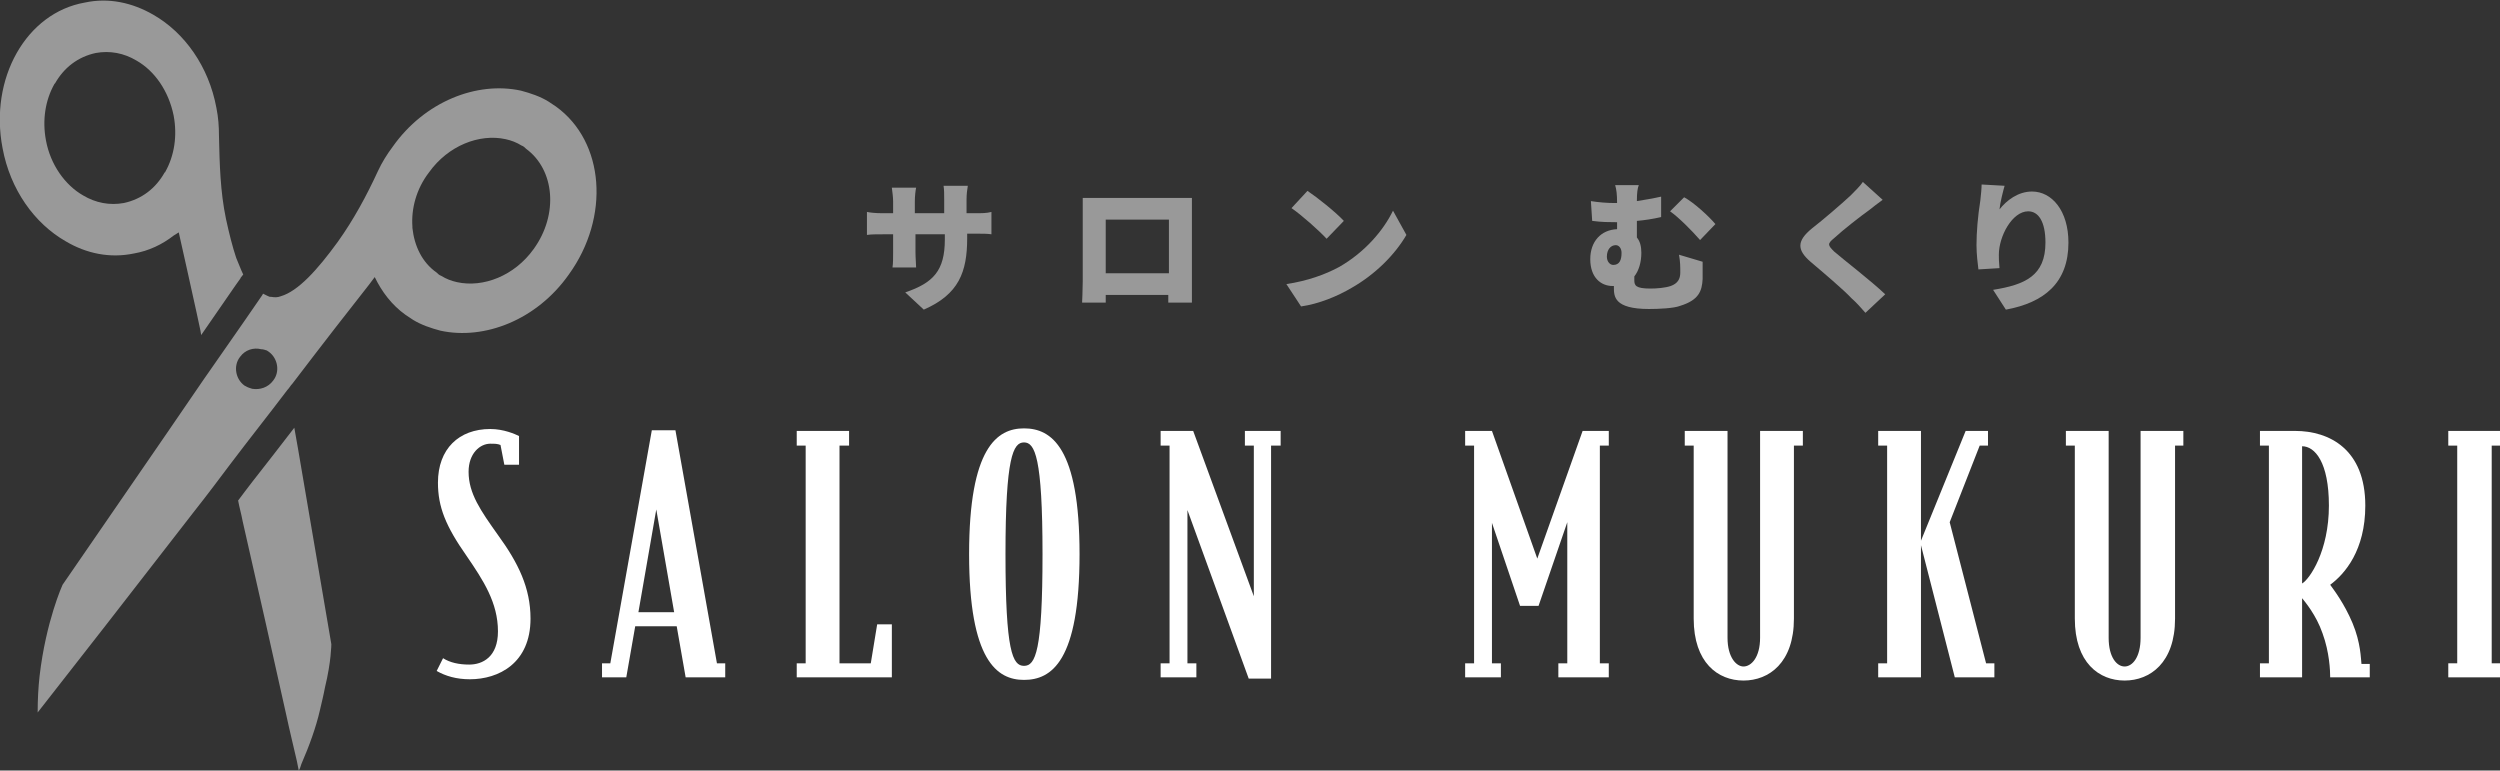
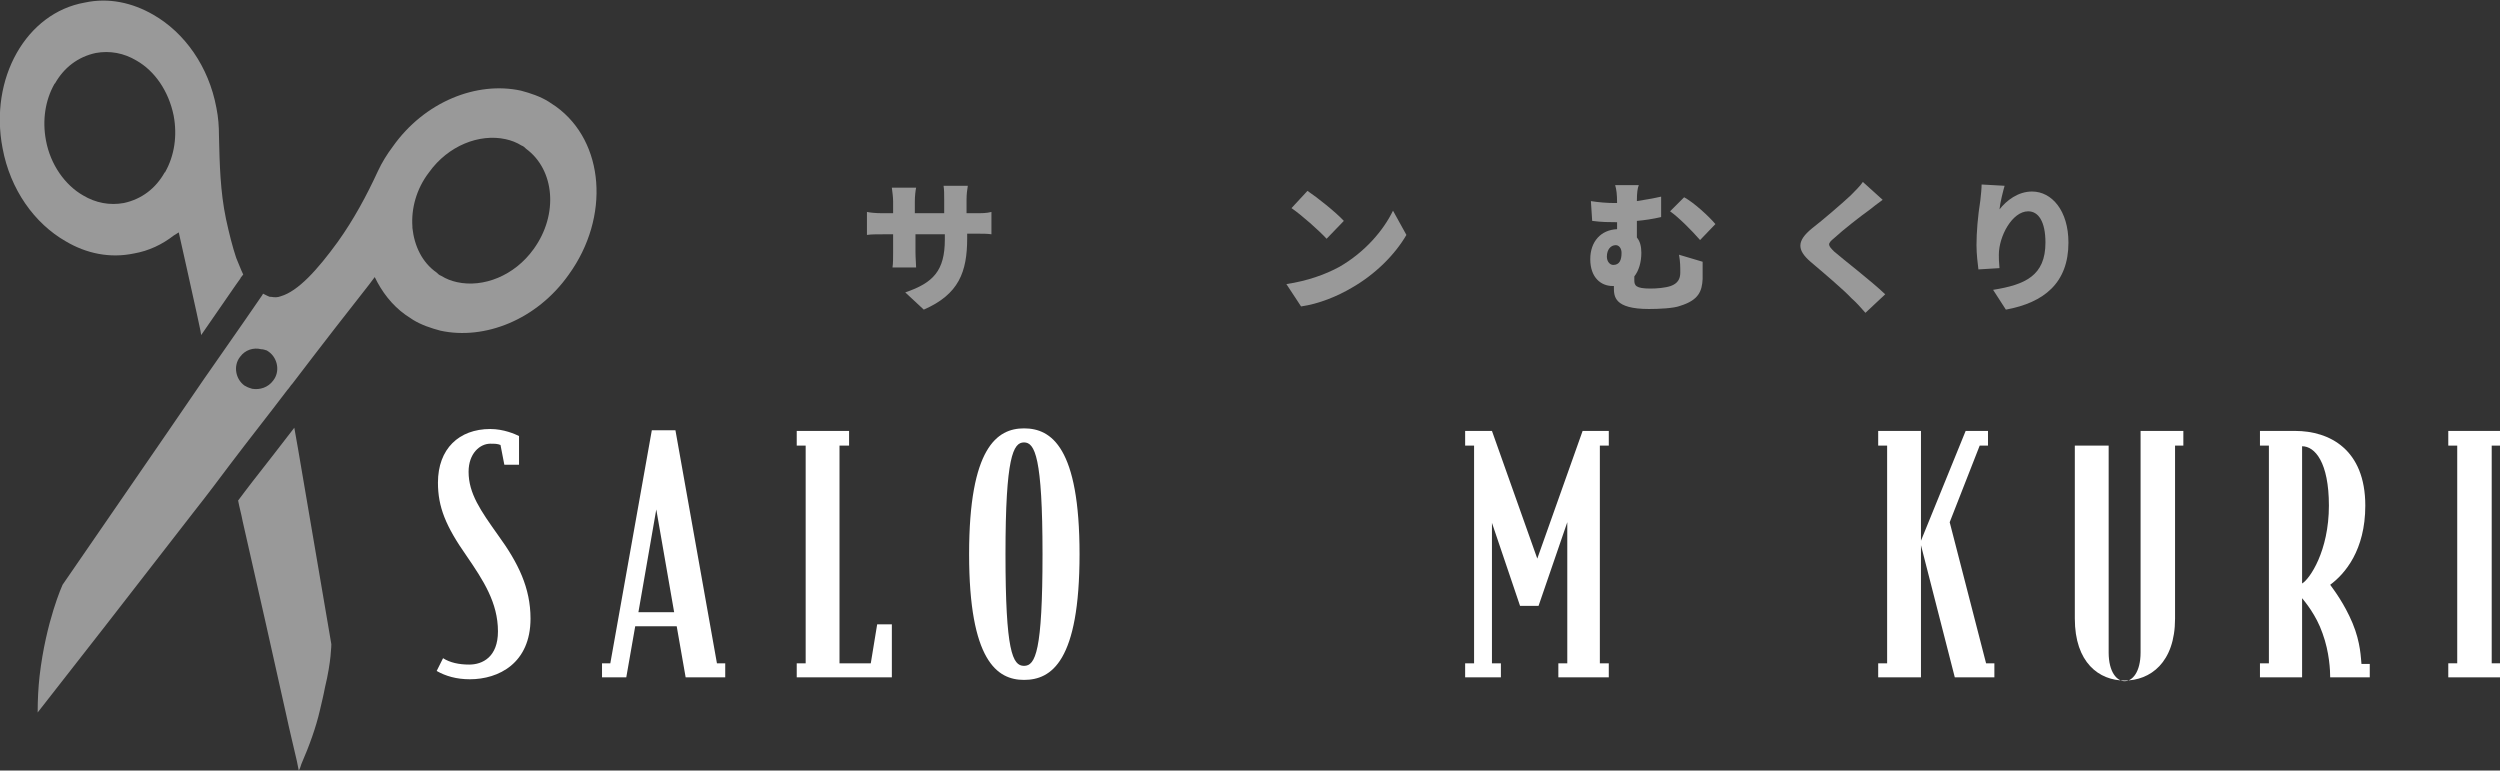
<svg xmlns="http://www.w3.org/2000/svg" version="1.1" id="レイヤー_1" x="0px" y="0px" viewBox="0 0 391.6 120.7" style="enable-background:new 0 0 391.6 120.7;" xml:space="preserve">
  <rect x="0" y="0" width="391.6" height="120.7" fill="#333333" stroke="none" />
  <style type="text/css">
	.st0{fill:#FFFFFF;}
	.st1{opacity:0.5;}
</style>
  <g>
    <path class="st0" d="M83.1,96.9c0,7-5,9.5-9.5,9.5c-2.1,0-3.8-0.5-5.2-1.3l1-2c1.1,0.7,2.5,1,4.1,1c2.1,0,4.5-1.2,4.5-5.2   c0-4.5-2.3-8-4.9-11.8c-3.3-4.7-4.5-7.7-4.5-11.5c0-5.3,3.3-8.4,8.2-8.4c2.1,0,3.9,0.8,4.5,1.1v4.5H79l-0.6-3.1   c-0.5-0.2-0.9-0.2-1.6-0.2c-1.6,0-3.4,1.5-3.4,4.4c0,3.4,1.9,6.1,4.6,9.9C81.2,88.2,83.1,92.1,83.1,96.9z" />
    <path class="st0" d="M113.6,106.1h-6.2l-1.4-8h-6.5l-1.4,8h-3.8v-2.2h1.3l6.5-36.5h3.7l6.5,36.5h1.3V106.1z M105.6,95.9l-2.8-16.1   L100,95.9H105.6z" />
    <path class="st0" d="M139.6,106.1h-14.8v-2.2h1.4V69.8h-1.4v-2.3h8.2v2.3h-1.5v34.1h4.9l1-6.1h2.3V106.1z" />
    <path class="st0" d="M169.1,86.8c0,16.8-4.4,19.7-8.7,19.7c-4.2,0-8.6-3-8.6-19.7s4.4-19.7,8.6-19.7   C164.7,67.1,169.1,70.1,169.1,86.8z M163.3,86.8c0-15.2-1.2-17.5-2.9-17.5s-2.9,2.3-2.9,17.5c0,15.2,1.1,17.5,2.9,17.5   S163.3,102,163.3,86.8z" />
-     <path class="st0" d="M200.5,69.8h-1.4v36.5h-3.5L186,79.9v24h1.4v2.2h-5.6v-2.2h1.4V69.8h-1.4v-2.3h5.1l9.5,25.9V69.8h-1.4v-2.3   h5.6V69.8z" />
    <path class="st0" d="M252,106.1h-7.9v-2.2h1.4V81.8L241,94.9h-2.9l-4.4-13v22h1.4v2.2h-5.6v-2.2h1.4V69.8h-1.4v-2.3h4.2l7.1,20   l7.1-20h4.1v2.3h-1.4v34.1h1.4V106.1z" />
-     <path class="st0" d="M282.4,69.8H281v27.1c0,6.9-3.9,9.7-7.9,9.7c-4,0-7.8-2.8-7.8-9.7V69.8h-1.4v-2.3h6.7v32.4   c0,3.1,1.4,4.5,2.5,4.5c1.2,0,2.6-1.4,2.6-4.5V67.5h6.7V69.8z" />
    <path class="st0" d="M312.4,106.1h-6.2l-5.3-20.7v20.7h-6.7v-2.2h1.4V69.8h-1.4v-2.3h6.7v17.2l7-17.2h3.5v2.3h-1.3l-4.7,12   l5.7,22.1h1.3V106.1z" />
-     <path class="st0" d="M342.1,69.8h-1.4v27.1c0,6.9-3.9,9.7-7.9,9.7c-4,0-7.8-2.8-7.8-9.7V69.8h-1.4v-2.3h6.7v32.4   c0,3.1,1.3,4.5,2.5,4.5s2.5-1.4,2.5-4.5V67.5h6.7V69.8z" />
+     <path class="st0" d="M342.1,69.8h-1.4v27.1c0,6.9-3.9,9.7-7.9,9.7c-4,0-7.8-2.8-7.8-9.7V69.8h-1.4h6.7v32.4   c0,3.1,1.3,4.5,2.5,4.5s2.5-1.4,2.5-4.5V67.5h6.7V69.8z" />
    <path class="st0" d="M371.1,106.1h-6.1c0-1-0.1-3.9-1.2-6.9c-1-2.9-2.8-5-3.2-5.5v12.4H354v-2.2h1.4V69.8H354v-2.3h5.5   c5.4,0,11,2.9,11,11.7c0,7-3.2,10.7-5.5,12.4c0.5,0.7,2.2,2.9,3.5,6c1.3,3.1,1.3,5.6,1.4,6.4h1.3V106.1z M364.8,79.2   c0-6.8-2.2-9.3-4.2-9.3v21.5C361.8,90.7,364.8,86.3,364.8,79.2z" />
    <path class="st0" d="M391.6,106.1h-8.1v-2.2h1.4V69.8h-1.4v-2.3h8.1v2.3h-1.3v34.1h1.3V106.1z" />
  </g>
  <g class="st1">
    <path class="st0" d="M51.9,100.9c-1.2-7-3.3-19.3-5.2-30.5c-0.2-1.2-0.4-2.3-0.6-3.4c-2.1,2.7-4.3,5.6-6.6,8.5   c-0.8,1-1.5,2-2.2,2.9c0.2,1.1,0.5,2.1,0.7,3.2c2.5,10.9,4.9,21.7,6.8,30.2c0.6,2.8,1.2,5.2,1.7,7.4c0.1,0.5,0.2,1,0.3,1.5   c0,0,0,0,0-0.1c0,0,0,0.1,0,0.1c0.2-0.3,0.3-0.7,0.4-1c1.3-3,2.3-5.8,2.9-8.4c0.3-1.3,0.6-2.5,0.8-3.6   C51.9,103.6,51.9,100.9,51.9,100.9z" />
    <path class="st0" d="M0.4,23.2c1.2,6.5,5,11.8,9.9,14.6c3.2,1.9,6.9,2.7,10.7,1.9c2.3-0.4,4.4-1.4,6.2-2.8c0.3-0.2,0.5-0.3,0.8-0.5   c0.7,3.2,1.7,7.5,2.8,12.6c0.2,0.9,0.4,1.8,0.6,2.8l0.1,0.6c0,0,0,0,0,0c0,0,0,0,0,0.1c3.2-4.6,5.5-8,6.1-8.8   c0.1-0.1,0.1-0.2,0.1-0.2l0.4-0.5c-0.4-0.8-0.7-1.7-1.1-2.6c-0.6-1.8-1.1-3.8-1.6-6.1c-0.9-4.3-1-8.6-1.1-13c0-1.5-0.1-2.9-0.4-4.4   c-1.2-6.5-5-11.8-9.9-14.6c-3.3-1.9-7-2.7-10.7-1.9C4.1,2-1.7,12.3,0.4,23.2z M27.2,18.1c0.6,3.2,0.1,6.3-1.3,8.8   c0,0,0,0.1-0.1,0.1c-1.4,2.5-3.6,4.2-6.4,4.8c-2.2,0.4-4.4,0-6.4-1.2C10.2,29,7.9,25.8,7.2,22c-0.6-3.2-0.1-6.3,1.3-8.8   c0,0,0-0.1,0.1-0.1c1.4-2.5,3.6-4.2,6.4-4.8c2.2-0.4,4.4,0,6.4,1.2C24.2,11.1,26.4,14.2,27.2,18.1z" />
    <path class="st0" d="M5.9,111.6C5.9,111.6,5.9,111.5,5.9,111.6C5.9,111.5,5.9,111.6,5.9,111.6c5.5-7,15-19.2,24.6-31.6   c1.9-2.4,3.7-4.8,5.5-7.2c3.1-4.1,6.2-8,9-11.7c0.3-0.3,0.5-0.7,0.8-1c4.8-6.3,9-11.7,12-15.5c0.3-0.4,0.6-0.8,0.9-1.2   c1.1,2.3,2.7,4.4,4.8,5.9c0.4,0.3,0.8,0.5,1.2,0.8c1.3,0.8,2.8,1.3,4.3,1.7c6.9,1.5,15.1-1.7,20.1-8.8c6.5-9,5.6-20.8-2-26.3   c-0.4-0.3-0.8-0.5-1.2-0.8c-1.3-0.8-2.8-1.3-4.3-1.7c-6.9-1.5-15.1,1.7-20.1,8.8c-0.9,1.2-1.7,2.5-2.3,3.8   c-1.8,3.9-3.8,7.6-6.3,11.1c-3.2,4.4-6.2,7.7-8.9,8.5c-0.5,0.2-1,0.2-1.5,0.1c-0.3,0-0.3,0-0.7-0.2c-0.2-0.1-0.4-0.2-0.6-0.3   c0,0,0,0,0,0c0,0,0,0-0.1,0.2c-0.6,0.9-4,5.8-8.4,12.1c-0.2,0.3-0.5,0.7-0.7,1C24.7,70,14.8,84.3,9.8,91.6c0,0-2.6,5.7-3.6,14.3   C6,107.7,5.9,109.6,5.9,111.6z M41.8,54.9c0.1,0.1,0.2,0.1,0.3,0.2c1.4,1,1.8,3.1,0.7,4.5c-0.8,1.1-2.1,1.5-3.3,1.3   c-0.3-0.1-0.7-0.2-1-0.4l-0.2-0.1c-1.4-1-1.8-3.1-0.7-4.5c0.8-1.1,2.1-1.5,3.3-1.2C41.2,54.7,41.5,54.8,41.8,54.9z M64.6,35.5   c-0.2-2.8,0.6-5.9,2.6-8.5c3-4.2,7.9-6.1,12-5.2c0.9,0.2,1.7,0.5,2.5,1c0.3,0.1,0.5,0.3,0.7,0.5c4.5,3.3,5.1,10.3,1.2,15.7   c-3,4.2-7.9,6.1-12,5.2c-0.9-0.2-1.7-0.5-2.5-1c-0.3-0.1-0.5-0.3-0.7-0.5c-2.3-1.6-3.5-4.2-3.8-7C64.6,35.6,64.6,35.5,64.6,35.5z" />
  </g>
  <g class="st1">
    <path class="st0" d="M144.7,48.5l-2.9-2.7c4.4-1.5,6.2-3.4,6.2-8.3v-0.8h-4.6v2.7c0,1.1,0.1,1.9,0.1,2.5h-3.7   c0.1-0.6,0.1-1.4,0.1-2.5v-2.7h-1.6c-1.2,0-1.8,0-2.5,0.1v-3.6c0.5,0.1,1.3,0.2,2.5,0.2h1.6v-1.8c0-0.7-0.1-1.4-0.2-2.2h3.8   c-0.1,0.5-0.2,1.3-0.2,2.2v1.8h4.6v-2.1c0-0.9,0-1.6-0.1-2.2h3.8c-0.1,0.6-0.2,1.3-0.2,2.2v2.1h1.2c1.3,0,1.9,0,2.7-0.2v3.5   c-0.6-0.1-1.4-0.1-2.6-0.1h-1.2v0.7C151.5,42.6,150.2,46.1,144.7,48.5z" />
-     <path class="st0" d="M172.1,31h12.3c0.6,0,1.4,0,2.3,0c0,0.7,0,1.6,0,2.4v10.7c0,0.9,0,3.3,0,3.3H183c0,0,0-0.5,0-1.2h-9.8   c0,0.7,0,1.2,0,1.2h-3.7c0,0,0.1-2.1,0.1-3.3V33.4c0-0.7,0-1.7,0-2.4C170.5,31,171.5,31,172.1,31z M173.2,42.8h9.9v-8.4h-9.9V42.8z   " />
    <path class="st0" d="M209.8,41.8c4-2.3,6.9-5.7,8.4-8.8l2.1,3.8c-1.8,3.1-4.9,6.2-8.6,8.3c-2.2,1.3-5.1,2.5-7.9,2.9l-2.3-3.5   C204.8,44,207.6,43,209.8,41.8z M210.5,34.6l-2.7,2.8c-1.2-1.3-3.9-3.7-5.5-4.8l2.5-2.7C206.3,30.9,209.2,33.2,210.5,34.6z" />
    <path class="st0" d="M256.4,31.5c1.2-0.2,2.5-0.4,3.8-0.7v3.2c-1.3,0.3-2.6,0.5-3.8,0.6v2.6c0.5,0.6,0.7,1.4,0.7,2.4   c0,1.5-0.4,2.8-1.1,3.7v0.6c0,0.8,0.2,1.3,2.5,1.3c1,0,2.3-0.1,3.2-0.4c1.1-0.4,1.5-1.1,1.5-2.1c0-0.9,0-1.7-0.2-2.8l3.7,1.1   c0,1.3,0,1.8,0,2.7c-0.1,1.9-0.6,3.3-3.5,4.2c-1,0.4-3.4,0.5-4.9,0.5c-5.5,0-5.5-2-5.5-3.4c0,0,0-0.1,0-0.2c0,0-0.1,0-0.2,0   c-1.8,0-3.5-1.3-3.5-4.2c0-2.8,1.7-4.6,4.2-4.7v-1.1c-0.1,0-0.2,0-0.3,0c-0.9,0-2.1,0-3.6-0.2l-0.2-3.1c1.2,0.2,2.6,0.3,3.6,0.3   c0.2,0,0.4,0,0.5,0c0-1.4-0.1-2.1-0.3-2.8h3.7C256.5,29.5,256.4,30.2,256.4,31.5z M254,39.6c0-0.7-0.4-1.2-0.9-1.2   c-0.8,0-1.4,0.7-1.4,1.8c0,0.8,0.5,1.3,1,1.3C253.7,41.5,254,40.7,254,39.6z M268.7,35.1l-2.4,2.5c-1.3-1.5-3.4-3.6-4.7-4.5   l2.2-2.2C265.3,31.7,267.7,33.9,268.7,35.1z" />
    <path class="st0" d="M292.8,32.9c-1.4,1-4.1,3.1-5.5,4.4c-1.1,0.9-1,1.1,0,2.1c1.5,1.3,5.8,4.6,8,6.7l-3.1,2.9   c-0.7-0.8-1.4-1.6-2.2-2.3c-1.2-1.3-4.4-4-6.4-5.7c-2.2-1.9-2.1-3.3,0.2-5.2c1.8-1.4,4.6-3.8,6.1-5.2c0.7-0.7,1.5-1.5,1.9-2.1   l3.1,2.8C294.1,31.9,293.4,32.4,292.8,32.9z" />
    <path class="st0" d="M313.2,32.8c1.1-1.4,2.9-2.8,5.1-2.8c3.1,0,5.7,3,5.7,8c0,6.3-3.8,9.4-9.8,10.5l-2-3.1c5-0.8,8.2-2.2,8.2-7.4   c0-3.3-1.1-4.9-2.7-4.9c-2.5,0-4.6,3.9-4.6,6.8c0,0.5,0,1.1,0.1,2.1l-3.3,0.2c-0.1-0.9-0.3-2.3-0.3-3.8c0-2,0.2-4.5,0.6-7   c0.1-0.9,0.2-1.9,0.2-2.5l3.6,0.2C313.8,29.8,313.3,31.7,313.2,32.8z" />
  </g>
</svg>